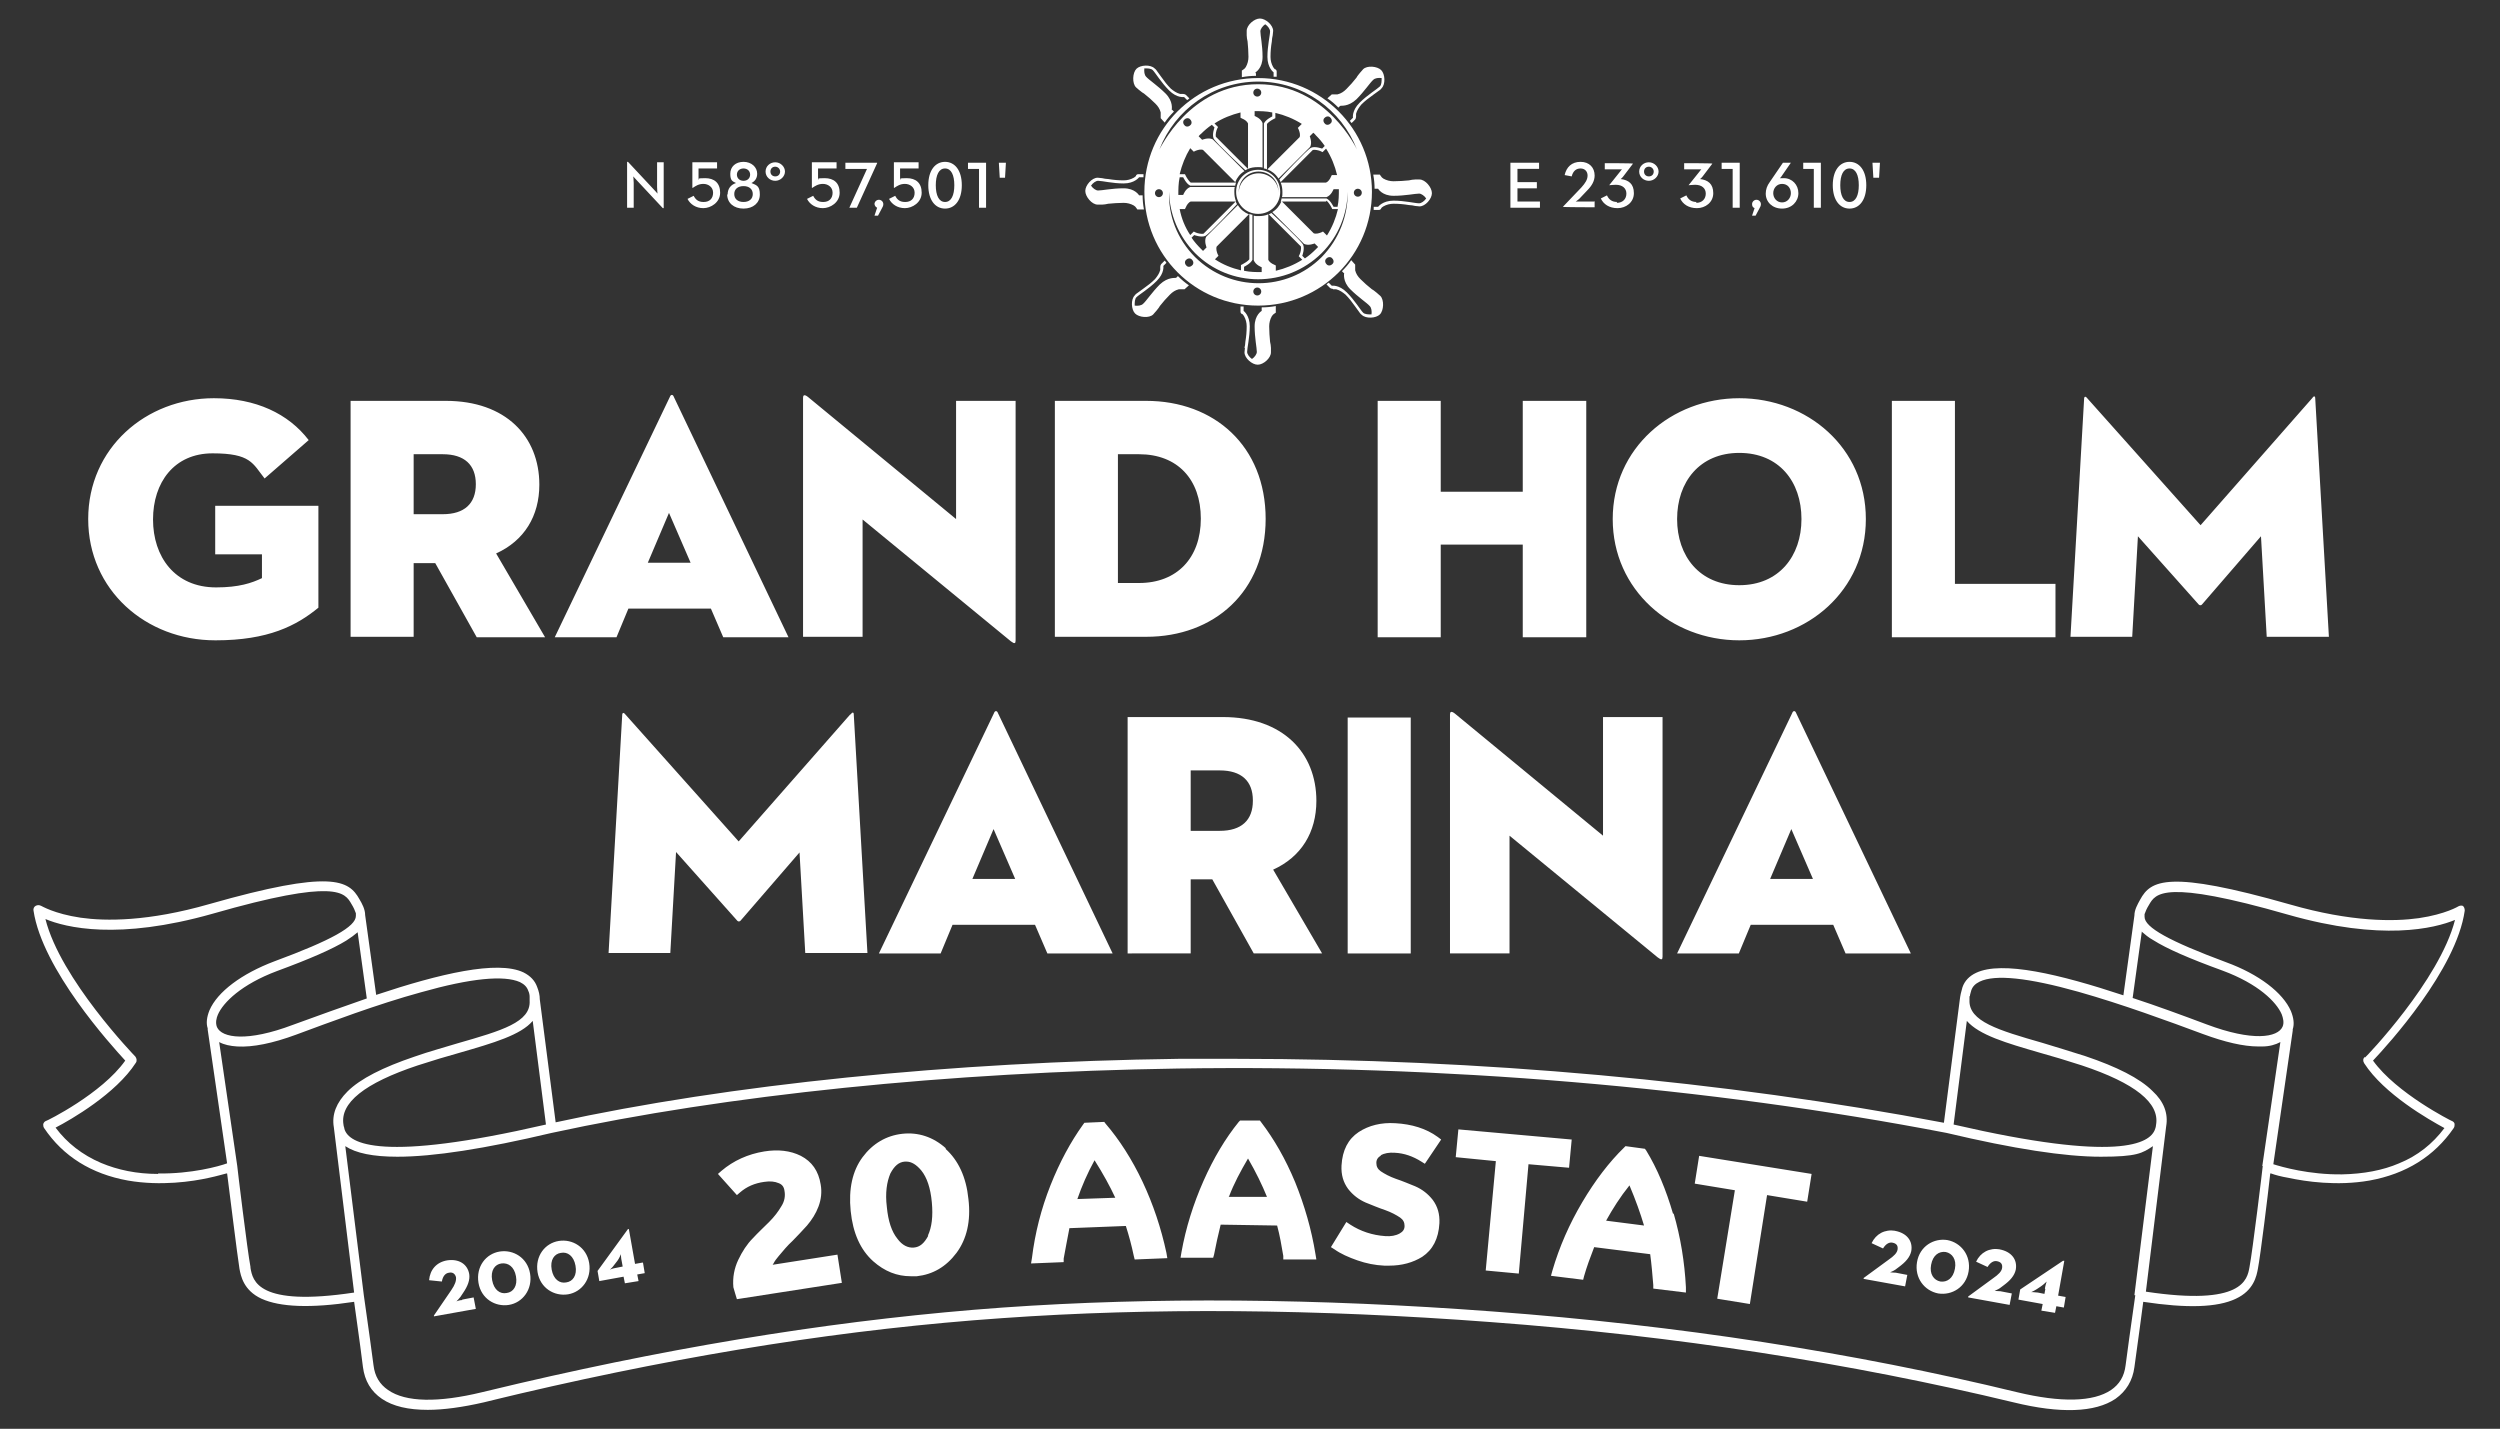
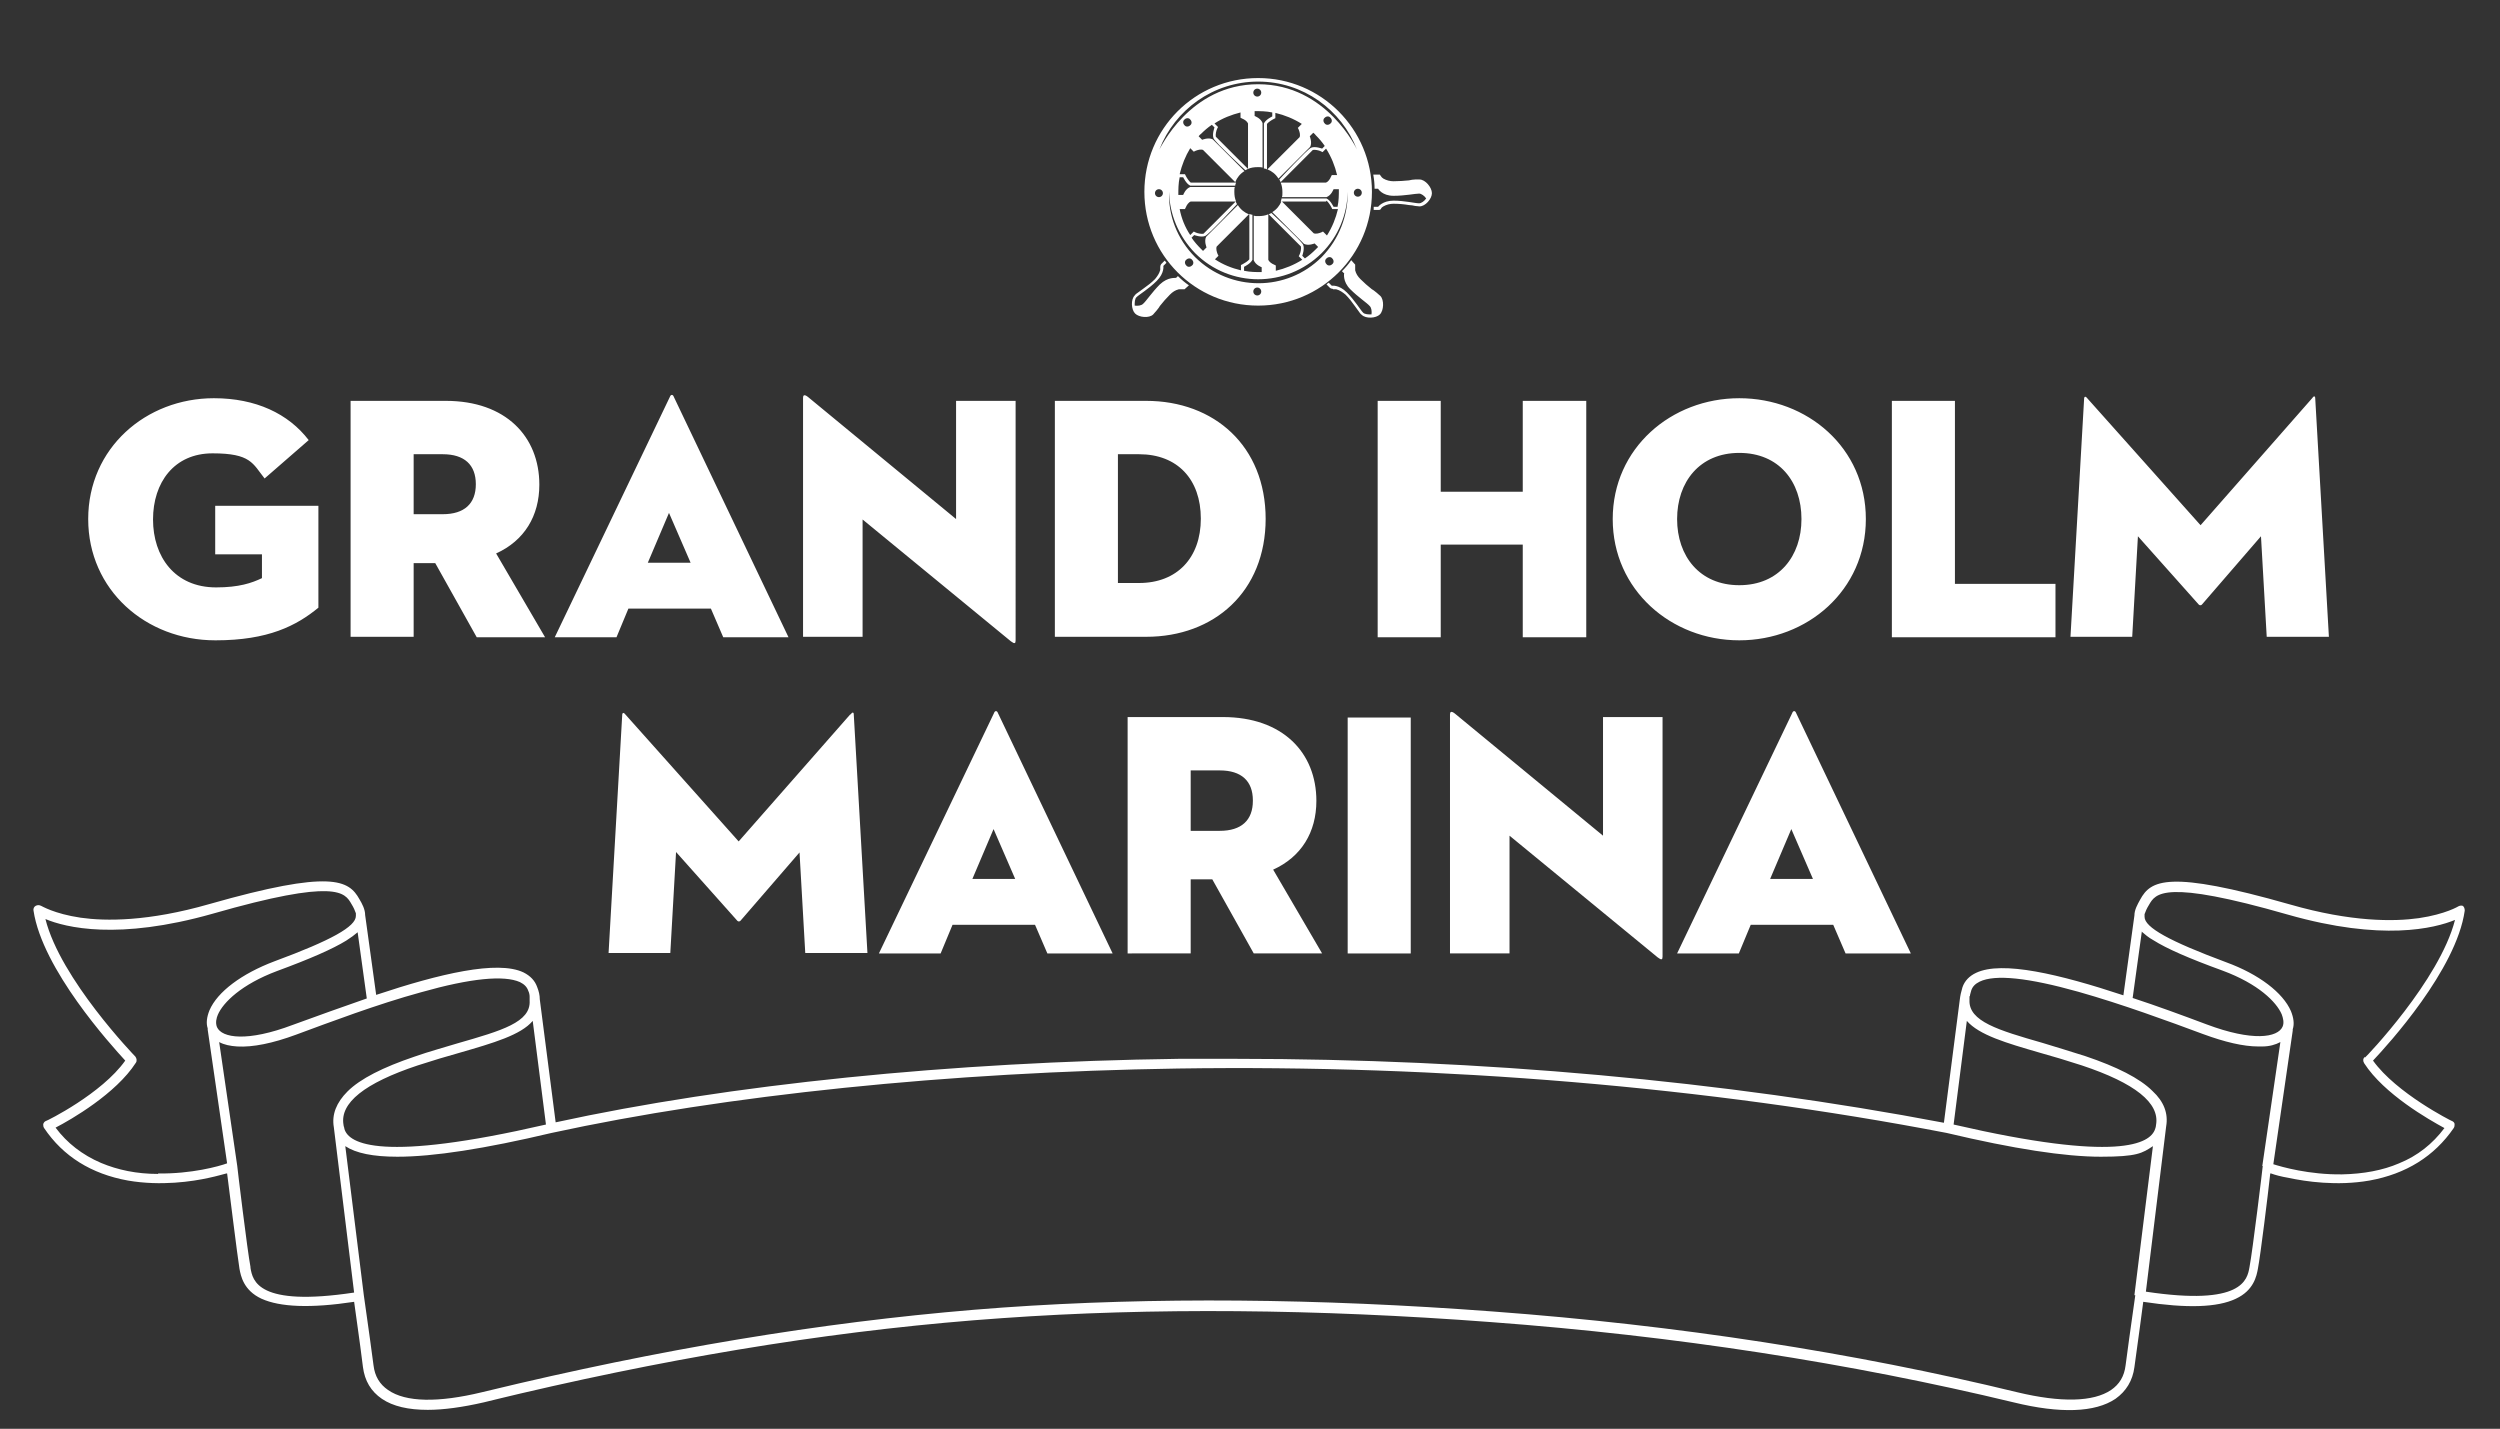
<svg xmlns="http://www.w3.org/2000/svg" id="Layer_1" data-name="Layer 1" version="1.1" viewBox="0 0 566.9 324">
  <rect x="0" y="0" width="566.9" height="324" fill="#333333" stroke="none" />
  <defs>
    <style>.cls-1{fill:#fff;stroke-width:0}</style>
  </defs>
  <path d="M48.9 145.2c11.9 0 18.3-3.3 23.3-7.4v-23.1H48.8v11h10.6v5.4c-2.3 1.1-5.2 2.1-10.4 2.1-9.4 0-14.3-7-14.3-15.4s4.8-15 13.5-15 9.1 2.3 11.8 5.7l10-8.7c-4.6-6-12-9.5-21.5-9.5-15.4 0-28.5 11.3-28.5 27.4s13.1 27.5 28.8 27.5ZM93.8 127.7h4.9l9.4 16.8h15.5l-11.1-19c6.4-2.9 9.8-8.5 9.8-15.6 0-10.9-7.6-19-21.2-19H79.5v53.5h14.3v-16.8Zm0-24.7h6.6c4.9 0 7.5 2.4 7.5 6.8s-2.6 6.8-7.5 6.8h-6.6v-13.7ZM142.5 138h18.7l2.8 6.5h14.8l-26-54.5c-.2-.6-.7-.6-.9 0l-26.1 54.5h14l2.7-6.5Zm9.2-21.7 4.9 11.3h-9.7l4.8-11.3ZM195.6 117.8l33.6 27.6c.9.7 1.1.5 1.1-.2V90.9h-13.5v26.8L183.2 90c-.9-.7-1.1-.3-1.1.2v54.2h13.5v-26.7ZM287 117.7c0-16.6-11.7-26.8-27.1-26.8h-20.7v53.5h20.7c15.4 0 27.1-10.2 27.1-26.8Zm-33.5 14.6V103h4.8c8.7 0 14 5.7 14 14.6s-5.4 14.6-14 14.6h-4.8ZM312.4 90.9v53.6h14.3v-21h18.6v21h14.4V90.9h-14.4v20.6h-18.6V90.9h-14.3zM365.7 117.7c0 16.1 13.3 27.5 28.7 27.5s28.7-11.3 28.7-27.5-13.3-27.4-28.7-27.4-28.7 11.3-28.7 27.4Zm42.8 0c0 8.4-5.1 15-14.1 15s-14.1-6.6-14.1-15 5.1-15 14.1-15 14.1 6.5 14.1 15ZM466.1 132.4h-22.8V90.9H429v53.6h37.1v-12.1zM484.7 121.5l13.9 15.6c.2.2.5.2.7 0l13.4-15.5 1.3 22.8h14.1L525 90.3c0-.6-.4-.5-.7 0L499 119.1l-25.7-28.8c-.3-.4-.6-.5-.7 0l-3.1 54.1h14l1.3-22.9ZM192.8 162l-25.3 28.8-25.7-28.8c-.3-.4-.6-.5-.7 0l-3.1 54.1h14l1.3-22.9 13.9 15.6c.2.2.5.2.7 0l13.4-15.5 1.3 22.8h14.1l-3.1-54.1c0-.6-.4-.5-.7 0ZM225.4 161.7l-26.1 54.5h14l2.7-6.5h18.7l2.8 6.5h14.8l-26-54.5c-.2-.6-.7-.6-.9 0Zm-4.9 37.6 4.8-11.3 4.9 11.3h-9.7ZM255.7 162.7v53.5H270v-16.8h4.9l9.4 16.8h15.5l-11.1-19c6.4-2.9 9.8-8.5 9.8-15.6 0-10.9-7.6-19-21.2-19h-21.6Zm28.4 18.9c0 4.4-2.6 6.8-7.5 6.8H270v-13.7h6.6c4.9 0 7.5 2.4 7.5 6.8ZM305.6 162.7h14.3v53.5h-14.3zM363.5 189.5l-33.6-27.7c-.9-.7-1.1-.3-1.1.2v54.2h13.5v-26.7l33.6 27.6c.9.7 1.1.5 1.1-.2v-54.3h-13.5v26.8ZM406.4 161.7l-26.1 54.5h14l2.7-6.5h18.7l2.8 6.5h14.8l-26-54.5c-.2-.6-.7-.6-.9 0Zm-5 37.6 4.8-11.3 4.9 11.3h-9.7ZM261.9 63.3c-.8.8-1.7 1.5-2.7 2.2-.4.3-.7.5-1.1.8-.3.2-.6.4-.8.7-.9.9-.8 3.2.1 4.1.9.9 3.2 1.1 4.1.2.2-.2.4-.5.7-.8.3-.4.6-.7.8-1.1.7-.9 1.5-1.8 2.3-2.6.6-.6 1.2-1 2-1.2h1.3l1-.9c-.9-.6-1.7-1.3-2.5-2.1l-.4.4h-.1c0 .1-1.7-.3-3.6 1.5-1.8 1.8-3.1 3.8-3.8 4.4-.4.4-1.2.5-1.9.4 0-.7 0-1.5.4-1.9.6-.6 2.8-1.9 4.6-3.7 1.8-1.8 1.5-3.4 1.5-3.4l.7-.7c-.1-.2-.3-.4-.4-.5l-.8.8c-.1.1-.2.4-.2.6v.7c-.2.8-.7 1.5-1.2 2.1ZM302.3 65.6h.7c.8.2 1.5.7 2.1 1.2.8.8 1.5 1.7 2.2 2.7.3.4.5.7.8 1.1.2.3.4.6.7.8.9.9 3.2.8 4.1-.1.9-.9 1-3.3.1-4.2-.2-.2-.5-.4-.8-.7-.4-.3-.7-.6-1.1-.8-.9-.7-1.8-1.5-2.6-2.3-.6-.6-1-1.2-1.2-2V60l-.9-1c-.6.9-1.3 1.7-2.1 2.5l.4.4h.1c0 .1-.4 1.9 1.4 3.7 1.8 1.8 3.8 3.1 4.4 3.8.4.4.5 1.2.4 1.9-.7 0-1.5 0-1.9-.4-.6-.6-1.9-2.8-3.7-4.6-1.8-1.8-3.4-1.5-3.4-1.5l-.7-.7c-.2.1-.4.3-.5.4l.8.8c.1.1.4.2.6.2ZM313.1 39.9l-.2-.3h-1.5c.2 1.1.3 2.1.3 3.2h.8s.9 1.6 3.5 1.6 4.9-.5 5.8-.5c.5 0 1.2.5 1.6 1.1-.4.6-1.1 1.1-1.6 1.1-.9 0-3.3-.6-5.8-.6s-3.5 1.4-3.5 1.4h-1v.7h1.1c.2 0 .4 0 .6-.3v-.1c.1-.1.3-.3.5-.4.7-.4 1.5-.6 2.3-.6 1.2 0 2.3.1 3.5.3.5 0 .9.1 1.4.2.3 0 .7.1 1 .1 1.3 0 2.8-1.7 2.8-3s-1.5-3.1-2.8-3.1h-1c-.5 0-.9.1-1.4.2-1.1.1-2.3.2-3.5.2-.8 0-1.6-.2-2.3-.6-.2-.1-.5-.4-.6-.6Z" class="cls-1" />
  <path d="M311.1 43.5c0-14.2-11.5-25.8-25.8-25.8s-25.8 11.5-25.8 25.8 11.5 25.8 25.8 25.8 25.8-11.5 25.8-25.8Zm-2.3.2c0 .5-.4.9-.9.9s-.9-.4-.9-.9.4-.9.9-.9.9.4.9.9Zm-23.5-25.2c10.2 0 18.9 6.4 22.4 15.4 0 0-6.8-14.8-22.4-14.8S263 33.9 262.9 33.9c3.5-9 12.2-15.4 22.4-15.4Zm15.5 27c.4.3.9 1.1 1.1 1.5l.2.4h1.3c-.5 2.1-1.3 4.1-2.5 6l-.9-.9-.4.2c-.5.2-1.2.4-1.7.2l-7.3-7.3c-.4 1-1.1 1.9-2.1 2.5l7.2 7.2c1 .5 2.4-.1 2.4-.1l.8.8-.5.5c-.8.8-1.6 1.5-2.5 2.1l-.6-.6s.6-1.6.2-2.5-7.2-7.2-7.2-7.2l-.6.3 7.3 7.3c.1.5-.1 1.4-.3 1.8l-.2.4.3.3.5.5c-1.9 1.2-3.9 2-6 2.5v-1.2l-.4-.2c-.5-.2-1.1-.6-1.3-1.1V48.6c-.7.3-1.4.4-2.2.4s-.7 0-1.1-.1V59c.4 1.1 1.8 1.6 1.8 1.6v1.1c-1.3 0-2.6 0-4-.3v-.9s1.5-.7 1.9-1.6V48.7c-.2 0-.5-.1-.7-.2v10.3c-.3.4-1.1.9-1.5 1.1l-.4.2v1.2c-2.1-.5-4.1-1.3-5.9-2.5l.8-.8-.2-.4c-.2-.5-.4-1.2-.2-1.7l7.3-7.3c-1-.4-1.9-1.1-2.5-2.1l-7.2 7.2c-.5 1 .1 2.4.1 2.4l-.8.8-.5-.5c-.8-.8-1.5-1.6-2.1-2.5l.6-.6s1.6.6 2.5.2 7.2-7.2 7.2-7.2l-.3-.6-7.3 7.3c-.5.1-1.4-.1-1.8-.3l-.4-.2-.3.3-.5.5c-1.2-1.8-2-3.8-2.4-5.9h1.2l.2-.4c.2-.5.6-1.1 1.1-1.3h10.3c-.3-.7-.4-1.4-.4-2.2s0-.7.1-1.1h-10.1c-1.1.4-1.6 1.8-1.6 1.8h-1.1c0-1.3 0-2.6.3-4h.8s.7 1.5 1.6 1.9h10.2c0-.2.1-.5.2-.7H270c-.4-.3-.9-1.1-1.1-1.5l-.2-.4h-1.2c.5-2.1 1.3-4.1 2.4-5.9l.8.8.4-.2c.5-.2 1.2-.4 1.7-.2l7.3 7.3c.4-1 1.1-1.9 2.1-2.5l-7.2-7.2c-1-.5-2.4.1-2.4.1l-.8-.8c.2-.2.3-.4.5-.5.8-.8 1.6-1.5 2.5-2.1l.6.6s-.6 1.6-.2 2.5 7.2 7.2 7.2 7.2l.6-.3-7.3-7.3c-.1-.5.1-1.4.3-1.8l.2-.4-.3-.3-.5-.5c1.8-1.2 3.9-2 5.9-2.5v1.2l.4.2c.5.2 1.1.6 1.3 1.1v10.3c.7-.3 1.4-.4 2.2-.4s.7 0 1.1.1V27.9c-.4-1.1-1.8-1.6-1.8-1.6v-1.1c1.3 0 2.6 0 4 .3v.9s-1.5.7-1.9 1.6v10.2c.2 0 .5.1.7.2V28.1c.3-.4 1.1-.9 1.5-1.1l.4-.2v-1.2c2.1.5 4.1 1.3 6 2.5l-.9.9.2.4c.2.5.4 1.2.2 1.7l-7.3 7.3c1 .4 1.9 1.1 2.5 2.1l7.2-7.2c.5-1-.1-2.4-.1-2.4l.8-.8c.2.2.4.3.5.5.8.8 1.5 1.6 2.1 2.5l-.6.6s-1.6-.6-2.5-.2-7.2 7.2-7.2 7.2l.3.6 7.3-7.3c.5-.1 1.4.1 1.8.3l.4.2.3-.3.5-.5c1.2 1.9 2 3.9 2.5 6H302l-.2.4c-.2.5-.6 1.1-1.1 1.3h-10.3c.3.7.4 1.4.4 2.2s0 .7-.1 1.1h10.1c1.1-.4 1.6-1.8 1.6-1.8h1.2c0 1.3 0 2.6-.3 4h-.9s-.7-1.5-1.6-1.9h-10.2c0 .2-.1.5-.2.7h10.3Zm-32.2-18.4c.4-.4 1-.4 1.3 0 .4.4.4 1 0 1.3-.4.4-1 .4-1.3 0-.4-.4-.4-1 0-1.3Zm15.6-6.1c0-.5.4-.9.9-.9s.9.4.9.9-.4.9-.9.9-.9-.4-.9-.9Zm16.2 5.7c.4-.4 1-.4 1.3 0 .4.4.4 1 0 1.3-.4.4-1 .4-1.3 0-.4-.4-.4-1 0-1.3Zm-37.6 18c-.5 0-.9-.4-.9-.9s.4-.9.9-.9.9.4.9.9-.4.9-.9.9Zm7.5 15.5c-.4.4-1 .4-1.3 0-.4-.4-.4-1 0-1.3.4-.4 1-.4 1.3 0 .4.4.4 1 0 1.3Zm14.8 6.8c-.5 0-.9-.4-.9-.9s.4-.9.9-.9.9.4.9.9-.4.9-.9.9ZM271 58.3c-4.1-4.1-6.1-9.5-5.9-14.8.1 5 2.1 10 5.9 13.9 7.9 7.9 20.7 7.9 28.7 0 3.8-3.8 5.8-8.8 5.9-13.9.1 5.3-1.9 10.7-5.9 14.8-7.9 7.9-20.7 7.9-28.7 0Zm31.1 1.6c-.4.4-1 .4-1.3 0-.4-.4-.4-1 0-1.3.4-.4 1-.4 1.3 0 .4.4.4 1 0 1.3Z" class="cls-1" />
-   <path d="M285.3 38.5c-2.8 0-5 2.2-5 5s2.2 5 5 5 5-2.2 5-5-2.2-5-5-5Zm4.6 5.1c0-2.4-2.1-4.3-4.5-4.3s-4.4 1.9-4.5 4.3v-.2c0-2.5 2-4.5 4.5-4.5s4.5 2 4.5 4.5v.2ZM282.3 78.9c0 .3-.1.7-.1 1 0 1.3 1.7 2.8 3 2.8s3-1.5 3-2.8v-1c0-.5-.1-.9-.2-1.4-.1-1.1-.2-2.3-.2-3.5 0-.8.2-1.6.6-2.3.1-.2.4-.5.6-.6l.3-.2v-1.5c-1.1.2-2.1.3-3.2.3v.8s-1.6.9-1.6 3.5.5 4.9.5 5.8c0 .5-.5 1.2-1.1 1.6-.6-.4-1.1-1.1-1.1-1.6 0-.9.6-3.3.6-5.8s-1.4-3.5-1.4-3.5v-1h-.7v1.1c0 .2 0 .4.3.6h.1c.1.1.3.3.4.5.4.7.6 1.5.6 2.3 0 1.2-.1 2.3-.3 3.5 0 .5-.1.9-.2 1.4ZM303.9 24h.1c0-.1 1.7.3 3.6-1.5 1.8-1.8 3.1-3.8 3.8-4.4.4-.4 1.2-.5 1.9-.4 0 .7 0 1.5-.4 1.9-.6.6-2.8 1.9-4.6 3.7-1.8 1.8-1.5 3.4-1.5 3.4l-.7.7c.1.2.3.4.4.5l.8-.8c.1-.1.2-.4.2-.6v-.7c.2-.8.7-1.5 1.2-2.1.8-.8 1.7-1.5 2.7-2.2.4-.3.7-.5 1.1-.8.3-.2.6-.4.8-.7.9-.9.8-3.2-.1-4.1-.9-.9-3.2-1.1-4.1-.2-.2.2-.4.5-.7.8-.3.4-.6.7-.8 1.1-.7.9-1.5 1.8-2.3 2.6-.6.6-1.2 1-2 1.2H302l-1 .9c.9.6 1.7 1.3 2.5 2.1l.4-.4ZM248.9 46.4h1c.5 0 .9-.1 1.4-.2 1.1-.1 2.3-.2 3.5-.2.8 0 1.6.2 2.3.6.2.1.5.4.6.6l.2.3h1.5c-.2-1.1-.3-2.1-.3-3.2h-.8s-.9-1.6-3.5-1.6-4.9.5-5.8.5c-.5 0-1.2-.5-1.6-1.1.4-.6 1.1-1.1 1.6-1.1.9 0 3.3.6 5.8.6s3.5-1.4 3.5-1.4h1v-.7h-1.1c-.2 0-.4 0-.6.3v.1c-.1.1-.3.3-.5.4-.7.4-1.5.6-2.3.6-1.2 0-2.3-.1-3.5-.3-.5 0-.9-.1-1.4-.2-.3 0-.7-.1-1-.1-1.3 0-2.8 1.7-2.8 3s1.5 3.1 2.8 3.1ZM284.7 16.6v-.2s1.6-.9 1.6-3.5-.5-4.9-.5-5.8c0-.5.5-1.2 1.1-1.6.6.4 1.1 1.1 1.1 1.6 0 .9-.6 3.3-.6 5.8s1.4 3.5 1.4 3.5v1h.7v-1.1c0-.2 0-.4-.3-.6h-.1c-.1-.1-.3-.3-.4-.5-.4-.7-.6-1.5-.6-2.3 0-1.2.1-2.3.3-3.5 0-.5.1-.9.2-1.4 0-.3.1-.7.1-1 0-1.3-1.7-2.8-3-2.8s-3 1.5-3 2.8v1c0 .5.1.9.2 1.4.1 1.1.2 2.3.2 3.5 0 .8-.2 1.6-.6 2.3-.1.2-.4.5-.6.6l-.3.2v1.5c1.1-.2 2.1-.3 3.2-.3v-.6ZM258.3 20.4c.4.3.7.6 1.1.8.9.7 1.8 1.5 2.6 2.3.6.6 1 1.2 1.2 2v1.3l.9 1c.6-.9 1.3-1.7 2.1-2.5l-.4-.4h-.1c0-.1.4-1.9-1.4-3.7-1.8-1.8-3.8-3.1-4.4-3.8-.4-.4-.5-1.2-.4-1.9.7 0 1.5 0 1.9.4.6.6 1.9 2.8 3.7 4.6s3.4 1.5 3.4 1.5l.7.7c.2-.1.4-.3.5-.4l-.8-.8c-.1-.1-.4-.2-.6-.2h-.7c-.8-.2-1.5-.7-2.1-1.2-.8-.8-1.5-1.7-2.2-2.7-.3-.4-.5-.7-.8-1.1-.2-.3-.4-.6-.7-.8-.9-.9-3.2-.8-4.1.1-.9.9-1 3.3-.1 4.2.2.2.5.4.8.7ZM429.8 279.1c-2.4-.4-4.4.7-5.4 2.8l2.6 1.2c.6-1 1.4-1.5 2.2-1.3.9.2 1.2.7 1.1 1.5-.1.8-.8 1.5-2.1 2.4l-5.6 4.1v.2l9.4 1.7.5-2.6-2.6-.5c-.6 0-1.3-.1-1.3-.1s.8-.3 1.2-.6l.8-.6c1.5-1.1 2.5-2.2 2.8-3.6.4-2.3-1-4.1-3.7-4.6ZM441.6 281.2c-3.1-.5-6.3 1.4-6.9 5-.6 3.6 1.7 6.5 4.8 7.1 3.1.5 6.3-1.4 6.9-5 .6-3.6-1.7-6.5-4.8-7.1Zm1.7 6.5c-.4 2.2-1.8 3.1-3.3 2.9-1.5-.3-2.5-1.7-2.1-3.8.4-2.2 1.8-3.1 3.3-2.9 1.5.3 2.5 1.7 2.1 3.8ZM453.5 283.3c-2.4-.4-4.4.7-5.4 2.8l2.6 1.2c.6-1 1.4-1.5 2.2-1.3.9.2 1.2.7 1.1 1.5-.1.8-.8 1.5-2.1 2.4l-5.6 4.1v.2l9.4 1.7.5-2.6-2.6-.5c-.6 0-1.3-.1-1.3-.1s.8-.3 1.2-.6l.8-.6c1.5-1.1 2.5-2.2 2.8-3.6.4-2.3-1-4.1-3.7-4.6ZM468 285.9h-.2l-9.7 6.5-.4 2.3 5.5 1-.3 1.5 3.1.5.3-1.5 1.7.3.4-2.4-1.7-.3 1.4-7.9Zm-4.2 6.4-.2 1.1-1.5-.3c-.7-.1-1.5-.1-1.5-.1s.7-.3 1.3-.7l.9-.6c.6-.4 1.3-1.1 1.3-1.1s-.3.9-.4 1.6ZM104.8 294.8c-.6 0-1.3.3-1.3.3s.6-.6.9-1l.6-.9c1.1-1.6 1.6-3 1.4-4.3-.4-2.3-2.4-3.5-5-3.1-2.4.4-3.9 2.1-4.1 4.5l2.9.3c.2-1.2.8-1.9 1.6-2 .9-.2 1.4.3 1.6 1 .1.8-.2 1.7-1.1 3l-3.9 5.7v.2l9.5-1.7-.5-2.6-2.6.5ZM113.3 283.8c-3.1.5-5.4 3.4-4.8 7.1.6 3.6 3.8 5.5 6.9 5s5.4-3.5 4.8-7.1c-.6-3.6-3.8-5.5-6.9-5Zm1.6 9.4c-1.5.3-2.9-.7-3.3-2.9-.4-2.2.6-3.6 2.1-3.8s2.9.7 3.3 2.9-.6 3.6-2.1 3.8ZM126.7 281.4c-3.1.5-5.4 3.4-4.8 7.1.6 3.6 3.8 5.5 6.9 5s5.4-3.5 4.8-7.1c-.6-3.6-3.8-5.5-6.9-5Zm1.7 9.4c-1.5.3-2.9-.7-3.3-2.9-.4-2.2.6-3.6 2.1-3.8 1.5-.3 2.9.7 3.3 2.9s-.6 3.6-2.1 3.8ZM145.7 286.3l-1.7.3-1.4-7.9h-.2l-6.9 9.5.4 2.3 5.5-1 .3 1.5 3.1-.5-.3-1.5 1.7-.3-.4-2.4Zm-6 1.2c-.7.1-1.4.4-1.4.4s.6-.5 1-1.1l.7-.9c.4-.5.8-1.5.8-1.5s0 .9.2 1.7l.2 1.1-1.5.3Z" class="cls-1" />
  <path d="M558.7 205.5c-.4-.2-.8-.2-1.2 0 0 0-2.9 1.8-9 2.7-5.6.8-15.3.9-29.2-3.1-27.7-7.9-31.6-5.5-34-1.1-.6 1.1-1.3 2.3-1.3 3.6l-2.5 18.1c-14.5-4.8-27.5-7.9-33.4-5.1-1.5.7-2.6 1.8-3.1 3.3-.3 1-.5 1.9-.6 2.8l-3.6 27.9c-49.9-9.5-105.1-14.5-160.4-14.5h-13.2c-51.6.7-101.7 5.8-141.2 14.4l-3.6-27.9c0-.9-.2-1.8-.6-2.8-.5-1.4-1.5-2.5-3.1-3.3-5.9-2.8-19 .3-33.4 5.1l-2.5-18.1c0-1.3-.7-2.6-1.3-3.6-2.4-4.3-6.3-6.8-34 1.1-13.9 4-23.6 3.9-29.2 3.1-6.1-.9-8.9-2.7-9-2.7-.4-.2-.8-.2-1.2 0-.4.2-.6.7-.5 1.1 2 13.3 17.5 30.4 20.8 34-5.3 7.5-17.8 13.7-18 13.7-.3.1-.5.4-.6.7 0 .3 0 .6.2.9 4.3 6.4 10.7 10.4 19 11.9 7.5 1.3 14.7.2 18.3-.6 1.9-.4 3.2-.8 4-1h.2c.6 4.6 2.3 18.5 2.8 21.6.3 1.6.9 4.9 5 6.8 4.2 1.9 11.1 2.2 21 .7.3 2.4 1.2 8.3 2 14.8.4 3.1 1.8 5.5 4.3 7.2 2.5 1.7 6 2.5 10.4 2.5 3.6 0 7.9-.6 12.7-1.7 2.7-.7 5.5-1.3 8.3-2 38.9-9.1 74.7-14.7 109.3-17.1 33.8-2.4 71.1-2.1 110.8.9 41.7 3.1 81.6 9.3 118.5 18.2 10.6 2.6 18.5 2.3 23.1-.8 2.4-1.7 3.9-4.1 4.3-7.2.9-6.5 1.7-12.4 2-14.8 9.9 1.5 16.8 1.3 21-.7 4.1-1.9 4.7-5.2 5-6.8.6-3.1 2.3-17 2.8-21.6h.2c.8.3 2.2.7 4 1 3.7.8 10.9 1.9 18.3.6 8.3-1.5 14.7-5.5 19.1-11.9.2-.3.2-.6.2-.9s-.3-.6-.6-.7c-.1 0-12.6-6.3-17.9-13.7 3.4-3.6 18.9-20.6 20.8-34 0-.4-.1-.9-.5-1.1Zm-73 5.8c.7.6 1.5 1.3 2.6 1.9 3 1.9 8 4.1 15.7 6.9 8.1 3 12.2 7.1 13.4 9.9.3.8.6 1.9.2 2.8-1.1 2.5-6.8 3.4-17.2-.5-5.6-2.1-11.3-4.2-16.8-6l2.1-15.2ZM446 231.5c2.8 3.2 8.9 5 16.5 7.2 2.9.8 6.2 1.8 9.6 2.9 12 4 17.7 8.5 16.8 13.5 0 .3-.1.6-.2.9-1.1 3.4-8.5 7.6-45.7-1l3-23.5Zm-325.2 0 3 23.5c-37.3 8.6-44.7 4.4-45.7 1 0-.3-.2-.6-.2-.9-.9-5 4.8-9.5 16.8-13.5 3.4-1.1 6.7-2.1 9.6-2.9 7.6-2.2 13.8-4 16.5-7.2Zm-37.6-5.1c-5.5 1.9-11.3 4-16.8 6-10.3 3.9-16.1 3-17.2.5-.4-1-.1-2.1.2-2.8 1.2-2.8 5.4-6.9 13.4-9.9 7.6-2.8 12.6-5 15.7-6.9 1.1-.7 1.9-1.3 2.6-1.9l2.1 15.2Zm-47.4 39.8c-4.8 0-9.1-.9-12.9-2.5-4.2-1.8-7.7-4.5-10.3-8 3.5-1.8 13.7-7.7 18.2-14.7.3-.4.2-1-.1-1.4-.2-.2-17-17.6-20.4-31.2 4.5 1.9 16.4 4.9 37.9-1.2 28.2-8.1 30-4.8 31.5-2.2.5.8.8 1.5 1 2.1v.6c0 2.4-5.5 5.5-18.5 10.3-7.4 2.8-12.9 6.9-14.7 11.1-.6 1.5-.8 2.9-.4 4.1v.3l4.4 30.3c-1.9.7-8.1 2.4-15.6 2.3Zm21 21.1c-.7-3.6-3-22.7-3-22.9l-4.1-28.1c1.1.6 2.5.9 4.1 1 3.5.2 8-.7 13.4-2.7 7.3-2.7 18.4-6.9 28.3-9.6 11.3-3.2 18.8-3.9 22.4-2.3 1 .5 1.6 1.1 1.9 2 .2.4.3.9.3 1.3v.9c.3 4.9-6.3 6.8-16.4 9.7-2.9.9-6.3 1.8-9.7 3-7.1 2.4-12.3 5-15.2 7.9-2.5 2.5-3.6 5.2-3.1 8.1l4.6 37.5c-21.9 3.3-23-2.7-23.5-5.6Zm427.4 6.4c0 .2-1.1 7.5-2.2 15.9-.3 2.5-1.4 4.3-3.3 5.6-4 2.7-11.3 2.9-21.3.5-37-9-77-15.2-118.8-18.3-39.8-3-77.2-3.3-111.2-.9-34.7 2.5-70.6 8.1-109.7 17.2-2.8.7-5.6 1.3-8.4 2-9.9 2.4-17.3 2.3-21.3-.5-1.9-1.3-3-3.1-3.3-5.6-1.1-8.4-2.2-15.7-2.2-15.9l-4.2-33.8c2.4 1.6 6.3 2.4 11.8 2.4 8.2 0 19.8-1.8 35-5.4 39.6-8.6 90-13.8 142-14.6 60-.9 120.3 4.2 174.3 14.6 15.2 3.6 26.8 5.4 35 5.4s9.4-.8 11.8-2.4l-4.2 33.8Zm28.9-29.3c0 .2-2.3 19.3-3 22.9-.5 2.9-1.6 8.9-23.5 5.6l4.6-37.5c.5-2.9-.5-5.6-3.1-8-2.9-2.9-8.1-5.5-15.2-7.9-3.4-1.1-6.8-2.1-9.7-3-10.1-2.9-16.8-4.9-16.6-9.7v-.9h.1c0-.4.2-.8.3-1.3.3-.9.9-1.5 1.9-2 3.5-1.7 11-.9 22.4 2.3 9.9 2.8 20.5 6.7 28.3 9.6 4.9 1.8 9.1 2.8 12.5 2.8h.9c1.6 0 3-.4 4.1-1l-4.1 28.1Zm23.1-24.7c-.4.4-.4.9-.1 1.4 4.5 7 14.7 12.8 18.2 14.7-2.7 3.6-6.1 6.3-10.3 8-3.7 1.6-8.1 2.4-12.9 2.5-7.5.1-13.7-1.7-15.6-2.3l4.4-30.3v-.3c.4-1.2.2-2.6-.4-4.1-1.8-4.2-7.3-8.4-14.7-11.1-12.9-4.8-18.5-7.9-18.5-10.3v-.6c.2-.6.5-1.3 1-2.1 1.5-2.6 3.3-5.9 31.5 2.2 21.4 6.1 33.3 3.1 37.9 1.2-3.5 13.7-20.2 31.1-20.4 31.2Z" class="cls-1" />
-   <path d="M175.4 286.5c.3-.6.7-1.1 1.2-1.7 1-1.2 2-2.4 3.1-3.4 1.1-1.1 2.2-2.3 3.3-3.5 1.1-1.3 2-2.7 2.6-4.3.6-1.6.8-3.3.5-5-.5-3.1-2-5.2-4.5-6.5-2.4-1.2-5.2-1.5-8.3-1-3.7.6-7 2.1-9.7 4.4l-.8.7 4.3 4.8.7-.6c1.5-1.3 3.3-2.1 5.5-2.4 1.3-.2 2.4-.1 3.3.3.8.3 1.2.9 1.3 1.8.2 1.1 0 2.3-.7 3.4-.7 1.2-1.6 2.4-2.8 3.6-1.2 1.2-2.5 2.4-3.7 3.7-1.3 1.3-2.4 3-3.3 4.9-.9 1.9-1.3 4-1.1 6.2 0 .1.8 2.7.8 2.7l23.8-3.7-1-6.4-14.7 2.3ZM214.5 260.4c-2.9-2.6-6.3-3.7-9.9-3.3-3.6.4-6.7 2.2-9 5.3-2.3 3.1-3.2 7.2-2.7 12.2.5 5 2.2 8.8 5.1 11.4 2.6 2.3 5.4 3.4 8.5 3.4h1.4c3.6-.4 6.6-2.1 9-5.3 2.3-3.1 3.3-7.2 2.7-12.2-.5-5-2.3-8.8-5.2-11.4Zm-4 19.8c-.9 1.7-1.9 2.6-3.3 2.7-1.3.1-2.6-.5-3.7-2-1.3-1.6-2.1-4-2.4-7.2-.4-3.2 0-5.7.8-7.6.9-1.7 1.9-2.6 3.3-2.7h.3c1.2 0 2.3.7 3.4 2 1.3 1.6 2.1 4 2.4 7.2.3 3.2 0 5.7-.9 7.6ZM259.1 268c-2.4-5.1-5.3-9.6-8.4-13.2l-.3-.4-4.5.2-.3.4c-2.8 3.9-5.3 8.5-7.4 13.8-2.1 5.3-3.5 10.8-4.2 16.5l-.2 1.2 7.4-.3v-.8c.4-2.1.8-4.4 1.3-6.9l12.8-.5c.7 2.2 1.3 4.4 1.8 6.8l.2.8 7.4-.3-.2-1.2c-1.2-5.6-3-11-5.4-16.1Zm-14.8 3.9c1-2.9 2.3-5.9 3.9-8.8 1.9 3 3.5 5.9 4.7 8.5l-8.7.3ZM293.7 268.1c-2.2-5.3-4.8-9.8-7.7-13.6l-.3-.4h-4.5l-.3.3c-3 3.7-5.7 8.2-8 13.4-2.3 5.2-4 10.6-5 16.2l-.2 1.2h7.4l.2-.7c.4-2.1.9-4.4 1.5-6.8l12.8.2c.6 2.2 1 4.5 1.4 6.9v.8h7.5l-.2-1.2c-.9-5.6-2.5-11.1-4.6-16.3Zm-15 3.2c1.1-2.9 2.6-5.7 4.3-8.6 1.8 3.1 3.2 6 4.3 8.7h-8.7ZM313 262c.9-.5 2-.7 3.3-.6 2.1.1 4.1.8 6 2l.8.5 3.7-5.5-.8-.6c-2.6-1.9-5.9-2.9-9.6-3.1-3.2-.2-6 .5-8.3 2-2.4 1.6-3.7 4.1-3.9 7.6-.1 2.1.4 3.8 1.5 5.3 1.1 1.4 2.4 2.4 4 3.1 1.5.6 2.9 1.2 4.4 1.7 1.4.5 2.5 1.1 3.4 1.7.7.5 1 1.1 1 1.9 0 .8-.4 1.3-1.1 1.7-.9.5-2 .7-3.3.6-2.9-.2-5.6-1.1-7.9-2.6l-.9-.6-3.5 5.7.8.5c1.4 1 3.2 1.8 5.2 2.5s4 1.1 6.1 1.2h1.1c2.9 0 5.4-.7 7.5-2 2.4-1.6 3.7-4.1 3.9-7.6.1-2.1-.4-3.8-1.5-5.3-1.1-1.4-2.4-2.4-4-3.1-1.5-.6-2.9-1.2-4.4-1.7-1.4-.5-2.5-1.1-3.4-1.7-.7-.5-1-1.1-1-1.9 0-.8.4-1.3 1.1-1.7ZM356.4 258.4l-25.7-2.3-.6 6.3 9.1.9-2.3 24.8 7.5.7 2.2-24.8 9.2.8.6-6.4zM379.4 275.3c-1.6-5.5-3.6-10.3-6.1-14.4l-.3-.4-4.4-.6-.3.3c-3.4 3.3-6.6 7.5-9.5 12.4-2.9 4.9-5.2 10.1-6.8 15.6l-.3 1.1 7.3.9.2-.8c.6-2.1 1.4-4.3 2.3-6.6l12.7 1.6c.3 2.2.5 4.6.7 7v.8l7.4.9v-1.2c-.3-5.7-1.2-11.3-2.8-16.8Zm-15.2 1.5c1.5-2.7 3.2-5.4 5.3-8 1.4 3.3 2.5 6.4 3.3 9.1l-8.6-1.1ZM384.3 268.4l9.1 1.5-4 24.6 7.4 1.2 3.9-24.7 9.1 1.5 1-6.3-25.5-4.1-1 6.3zM349.2 45.7h-5.1v-3h4.4v-1.4h-4.4v-3h4.9v-1.4h-6.5v10.2h6.7v-1.4zM361.5 45.7h-4.2s.5-.3.8-.6l1.8-1.9c1.1-1.1 1.7-2.2 1.7-3.4 0-1.8-1.2-3.1-3.2-3.1s-3.2 1.2-3.6 3l1.6.3c.3-1.2 1-1.8 2-1.8s1.6.7 1.6 1.6-.5 1.7-1.4 2.7l-4.2 4.4c0 .1 7.2.1 7.2.1v-1.4ZM366.7 45.8c-1.2 0-1.9-.6-2.3-1.5l-1.4.7c.6 1.3 1.9 2.2 3.8 2.2s3.7-1.3 3.7-3.4-1.2-3-3-3.2c0 0 .3-.2.6-.6l2.2-2.9c0-.1-6.4-.1-6.4-.1v1.4H367.8s-.3.3-.5.6l-2.4 3c.3 0 .8-.1 1.5-.1 1.5 0 2.4.8 2.4 2s-.8 2.1-2.2 2.1ZM373.9 41c1.2 0 2.2-1 2.2-2.1s-1-2.1-2.2-2.1-2.2.9-2.2 2.1 1 2.1 2.2 2.1Zm0-3.2c.6 0 1.1.5 1.1 1.1s-.4 1.1-1.1 1.1-1.1-.5-1.1-1.1.4-1.1 1.1-1.1ZM384.7 45.8c-1.2 0-1.9-.6-2.3-1.5l-1.4.7c.6 1.3 1.9 2.2 3.8 2.2s3.7-1.3 3.7-3.4-1.2-3-3-3.2c0 0 .3-.2.6-.6l2.2-2.9c0-.1-6.4-.1-6.4-.1v1.4H385.8s-.3.3-.5.6l-2.4 3c.3 0 .8-.1 1.5-.1 1.5 0 2.4.8 2.4 2s-.8 2.1-2.2 2.1ZM392.9 47.1h1.6V36.9h-4.1v1.4h2.5v8.8zM397.9 47.1l-.6 1.8h.8l.9-1.7c.2-.3.3-.6.3-.9 0-.6-.5-1-1-1s-1 .4-1 1 .3.8.6.9ZM404.1 47.3c2.2 0 3.7-1.6 3.7-3.5s-1.4-3.4-3.3-3.4-.8.1-1.2.3c0 0 .6-.5.8-.9l2-2.9h-1.8l-3 4.4c-.6.8-.9 1.7-.9 2.6 0 1.9 1.5 3.4 3.7 3.4Zm0-5.6c1.3 0 2 1 2 2.1s-.8 2.1-2 2.1-2-1-2-2.1.8-2.1 2-2.1ZM411.3 47.1h1.6V36.9h-4v1.4h2.4v8.8zM419.4 47.3c2.2 0 3.8-1.9 3.8-5.3s-1.6-5.3-3.8-5.3-3.8 1.9-3.8 5.3 1.6 5.3 3.8 5.3Zm0-9.1c1.4 0 2.1 1.5 2.1 3.8s-.7 3.8-2.1 3.8-2.1-1.5-2.1-3.8.7-3.8 2.1-3.8ZM426.1 40.3l.2-3.4h-1.7l.2 3.4h1.3zM143.7 41.5c0-.6-.1-1.5-.1-1.5s.6.7 1 1.1l5.7 6.1h.2V36.8H149v5.6c0 .6.1 1.5.1 1.5s-.6-.7-1-1.1l-5.7-6.1h-.2v10.4h1.5v-5.7ZM159.5 45.8c-1.2 0-1.8-.6-2.2-1.4l-1.4.7c.6 1.2 1.9 2.1 3.6 2.1s3.8-1.3 3.8-3.5-1.3-3.3-3.4-3.3-1.2.2-1.5.4v-2.6h4.2v-1.4H157v5.8h.1c.6-.4 1.3-.9 2.4-.9s2.2.7 2.2 2-.8 2.1-2.1 2.1ZM164.9 44.1c0 1.9 1.5 3.2 3.7 3.2s3.7-1.3 3.7-3.2-.7-2.1-1.9-2.6c.8-.4 1.3-1.1 1.3-2.1 0-1.5-1.3-2.7-3.1-2.7s-3 1.1-3 2.7.5 1.7 1.3 2.1c-1.2.4-1.9 1.3-1.9 2.6Zm3.7-5.9c.9 0 1.5.6 1.5 1.4s-.6 1.4-1.5 1.4-1.5-.6-1.5-1.4.6-1.4 1.5-1.4Zm0 4c1.3 0 2.1.7 2.1 1.8s-.8 1.8-2.1 1.8-2.1-.7-2.1-1.8.8-1.8 2.1-1.8ZM175.8 41c1.2 0 2.2-1 2.2-2.1s-1-2.1-2.2-2.1-2.2.9-2.2 2.1 1 2.1 2.2 2.1Zm0-3.2c.6 0 1.1.5 1.1 1.1s-.4 1.1-1.1 1.1-1.1-.5-1.1-1.1.4-1.1 1.1-1.1ZM186.6 45.8c-1.2 0-1.8-.6-2.2-1.4l-1.4.7c.6 1.2 1.9 2.1 3.6 2.1s3.8-1.3 3.8-3.5-1.3-3.3-3.4-3.3-1.2.2-1.5.4v-2.6h4.2v-1.4h-5.6v5.8h.1c.6-.4 1.3-.9 2.4-.9s2.2.7 2.2 2-.8 2.1-2.1 2.1ZM192.6 47.1h1.7l4.6-10.1v-.1h-7.2v1.4h4.9l-4 8.8zM198.3 46.2c0 .4.3.8.6.9l-.6 1.8h.8l.9-1.7c.2-.3.3-.6.3-.9 0-.6-.5-1-1-1s-1 .4-1 1ZM205.2 45.8c-1.2 0-1.8-.6-2.2-1.4l-1.4.7c.6 1.2 1.9 2.1 3.6 2.1s3.8-1.3 3.8-3.5-1.3-3.3-3.4-3.3-1.2.2-1.5.4v-2.6h4.2v-1.4h-5.6v5.8h.1c.6-.4 1.3-.9 2.4-.9s2.2.7 2.2 2-.8 2.1-2.1 2.1ZM214.3 47.3c2.2 0 3.8-1.9 3.8-5.3s-1.6-5.3-3.8-5.3-3.8 1.9-3.8 5.3 1.6 5.3 3.8 5.3Zm0-9.1c1.4 0 2.1 1.5 2.1 3.8s-.7 3.8-2.1 3.8-2.1-1.5-2.1-3.8.7-3.8 2.1-3.8ZM222 47.1h1.6V36.9h-4.1v1.4h2.5v8.8zM227.9 40.3l.2-3.4h-1.6l.2 3.4h1.2z" class="cls-1" />
</svg>